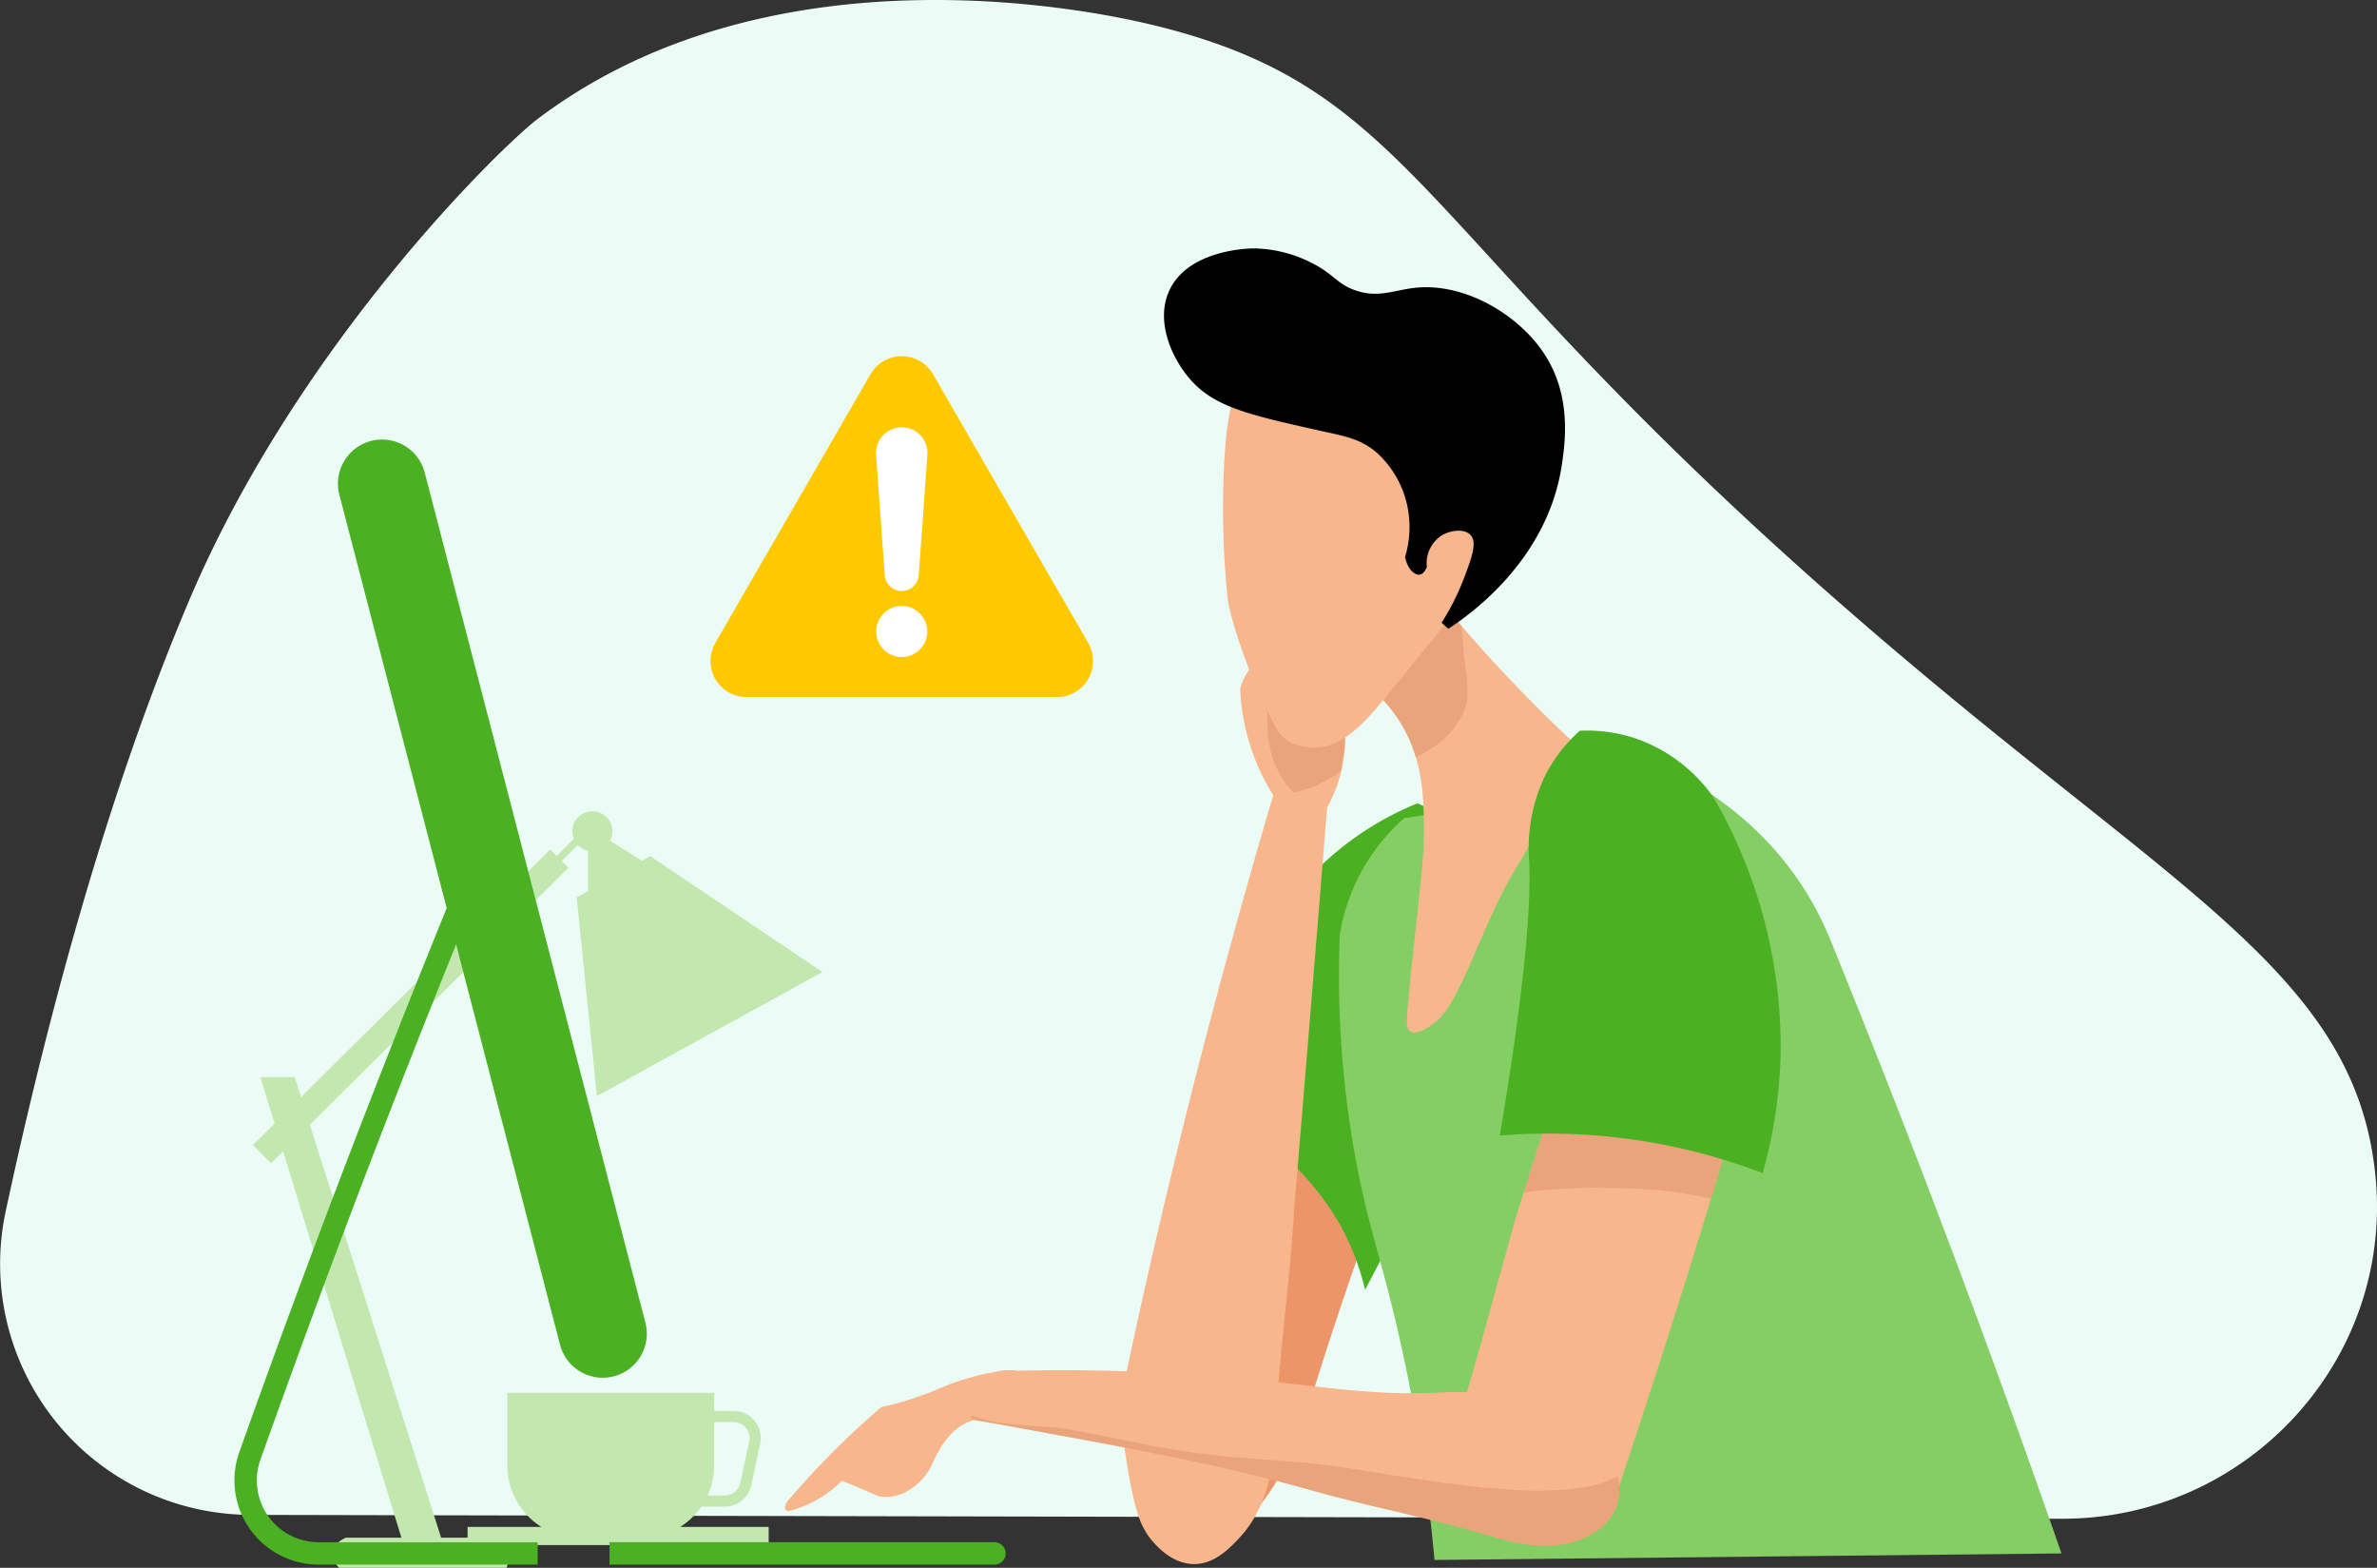
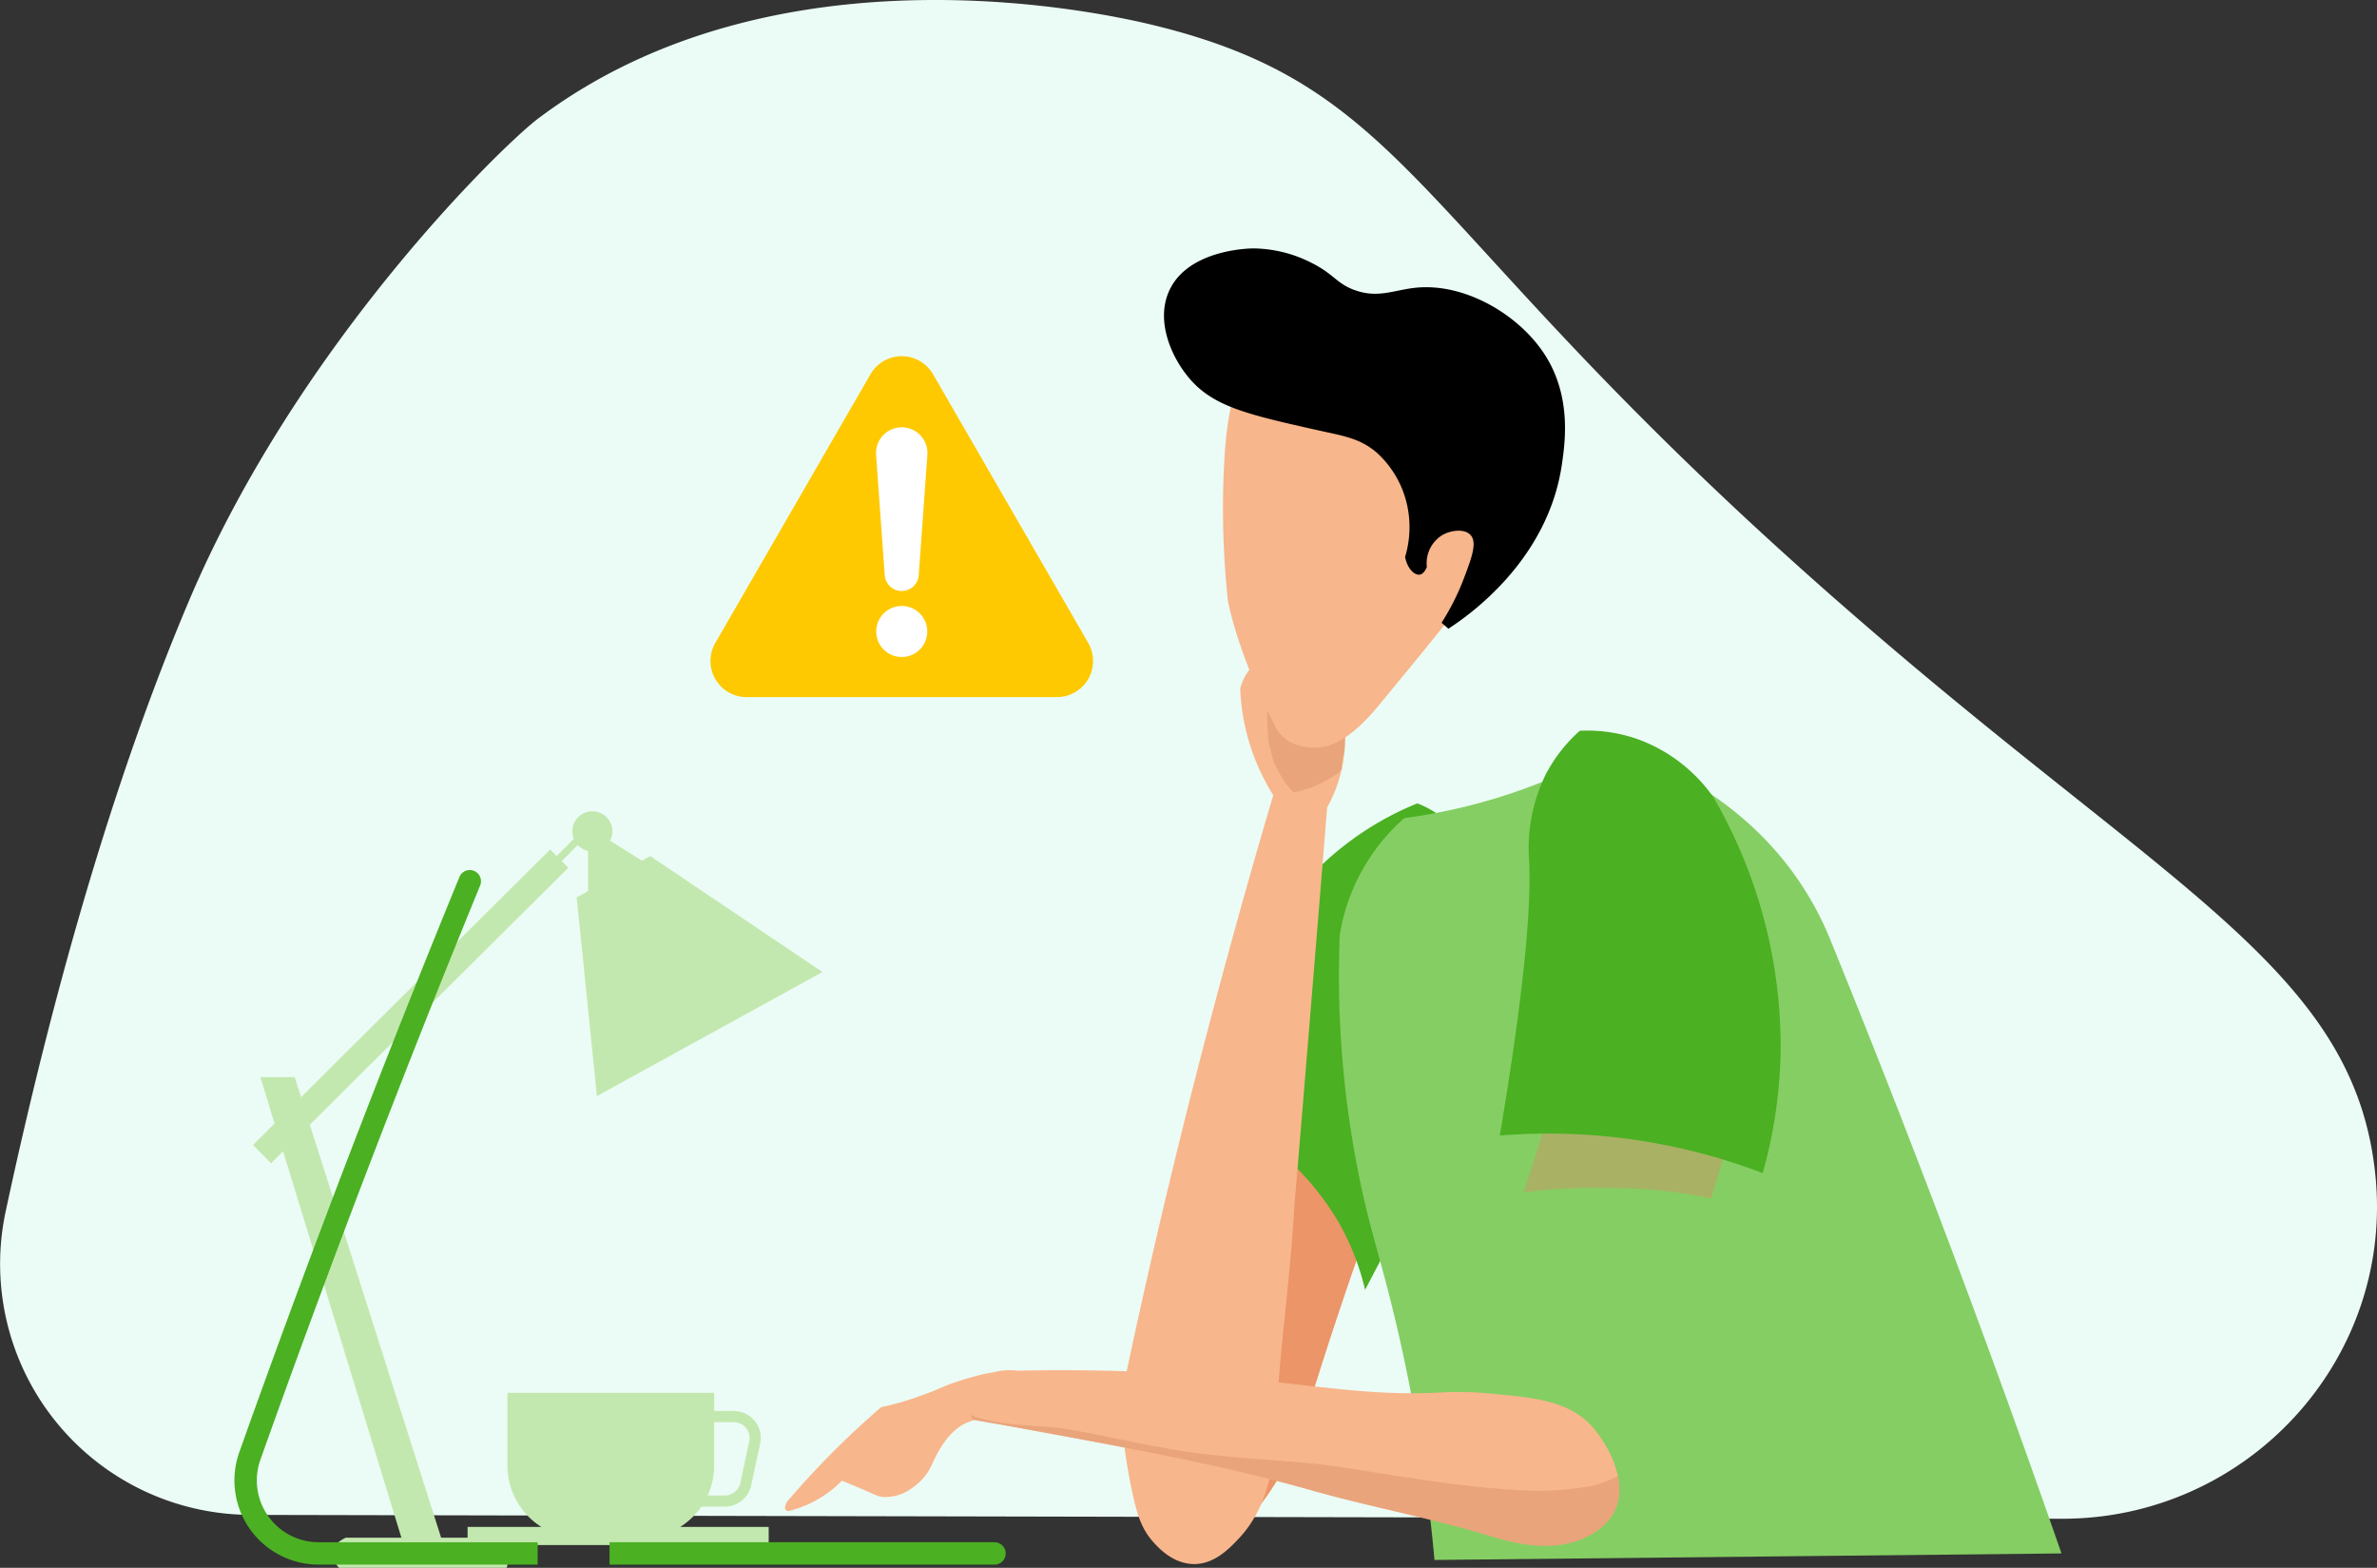
<svg xmlns="http://www.w3.org/2000/svg" width="467" height="308" viewBox="0 0 467 308">
  <rect x="0" y="0" width="467" height="308" fill="#333333" stroke="none" />
  <defs>
    <clipPath id="a">
      <rect width="467" height="308" fill="none" />
    </clipPath>
    <clipPath id="c">
      <rect width="18.345" height="27.933" fill="none" />
    </clipPath>
    <clipPath id="d">
      <rect width="19.148" height="31.75" fill="none" />
    </clipPath>
    <clipPath id="e">
      <rect width="40.116" height="19.051" fill="none" />
    </clipPath>
    <clipPath id="f">
      <rect width="127.483" height="25.68" fill="none" />
    </clipPath>
  </defs>
  <g clip-path="url(#a)">
    <g clip-path="url(#a)">
      <path d="M49.226,297.6l355.842.755c36.265.077,65.086-30.979,61.654-67.068q-.055-.575-.119-1.152c-3.989-35.684-33.576-51.989-84.688-94.275C276.719,48.827,281.97,18.551,226.975,5.027,218.159,2.859,152.869-12.235,105.718,23.3c-7.208,5.433-47.247,44.365-68.595,94.739C20.416,157.465,8.692,202.633,1.112,237.993a49.292,49.292,0,0,0,48.114,59.6" transform="translate(0 0)" fill="#ebfcf6" />
      <path d="M236.244,516.41l-1.621.912-6.261-3.934a3.937,3.937,0,1,0-7.135-.366l-3.348,3.379-1.284-1.29-43.411,43.152h0l-5.534,5.5-1.246-3.919h-6.748l2.786,9.1-4.255,4.23,3.567,3.586,2.363-2.349L185,642.607h0l2.362,7.713H176.428c-5.018,2.362-1.31,5.917-1.31,5.917H208.01s1.646-3.34-2.745-5.917h-10.1l-1.964-6.177h0l-23.83-74.959.3-.3,5.352-5.32h0L220.162,518.7l-1.292-1.3,3.132-3.16a3.926,3.926,0,0,0,2.034,1.162v7.875l-2.238,1.258,3.973,39.028,44.316-24.372Z" transform="translate(-108.499 -348.237)" fill="#c3e8af" />
      <path d="M334.246,897.789a14.348,14.348,0,0,0,4.149-3.979h4.612a5.333,5.333,0,0,0,5.187-4.189l1.76-8.19a5.3,5.3,0,0,0-5.186-6.417h-3.851v-3.567H300.291v14.269a14.254,14.254,0,0,0,6.67,12.073H292.468v3.174a.393.393,0,0,0,.393.393h58.367a.393.393,0,0,0,.394-.393v-3.174Zm10.521-20.579a3.107,3.107,0,0,1,3.039,3.76l-1.76,8.19a3.124,3.124,0,0,1-3.04,2.455h-3.369a14.206,14.206,0,0,0,1.278-5.9V877.21Z" transform="translate(-200.603 -597.828)" fill="#c3e8af" />
      <path d="M757.908,731.189c-2.711,7.588-5.8,17-7.138,21.164-4.014,12.494-5.038,17.151-8.821,23.569a57.506,57.506,0,0,1-8.982,11.544,13.529,13.529,0,0,1-7.86,0c-5.375-1.708-7.753-6.511-8.34-7.7-3.738-7.55.345-16.706,2.887-22.446,5.96-13.459,14.661-32.375,21.894-49.142,2.767,1.63,7.957,3.909,11.628,8.1,4.22,4.812,3.519,11.708,4.732,14.911" transform="translate(-490.594 -485.824)" fill="#ec9568" />
      <path d="M753.25,561.492a65.83,65.83,0,0,1,11.228,6.894,54,54,0,0,1,15.237,16.675,49.606,49.606,0,0,1,5.133,13.147l8.822-16.835a115.553,115.553,0,0,0,12.671-38.8c1.621-11.96,3.827-28.236-5.614-36.556a18.559,18.559,0,0,0-5.614-3.367,59.865,59.865,0,0,0-25.663,19.881c-9.969,13.851-15.874,35.344-16.2,38.961" transform="translate(-516.651 -344.826)" fill="#4bb022" />
      <path d="M703.061,572.417c.921,4.253,1.788,7.04,4.09,9.62.941,1.055,3.723,4.15,7.7,4.329,4.226.191,7.313-3.109,9.142-5.05,6.727-7.141,6.965-17.164,7.218-22.366.683-14.064,2.814-28.029,3.609-42.087.082-1.444-.051.987,3.128-37.758,1.363-16.608,2.507-30.7,3.368-41.366a27.783,27.783,0,0,0,1.925-22.847c-1.363-5.327-6.329-8.64-11.067-7.937a10.037,10.037,0,0,0-7.94,7.456,42.3,42.3,0,0,0,.962,7.456,42.844,42.844,0,0,0,5.534,13.468Q721.98,464.8,713.887,496.9q-7.437,29.693-13.232,57.719a115.648,115.648,0,0,0,2.406,17.8" transform="translate(-480.577 -279.114)" fill="#f8b68c" />
      <g transform="translate(245.914 127.747)" opacity="0.44">
        <g clip-path="url(#c)">
          <path d="M786.163,424.218a31.455,31.455,0,0,0,1.154,4.751,32.4,32.4,0,0,0,2.322,4.148q.722.873,1.513,1.678a33.928,33.928,0,0,0,3.855-1.116,32.944,32.944,0,0,0,4.5-2.417c.37-.312.726-.64,1.072-.978l.031-.141a9.114,9.114,0,0,1,.525-3.384,27.966,27.966,0,0,0-1.479-11.867c-1.363-5.326-6.329-8.64-11.067-7.936a9.4,9.4,0,0,0-5.681,3.216,11.829,11.829,0,0,1,3.037,7.722c0,2.112.048,4.22.218,6.324" transform="translate(-782.908 -406.862)" fill="#d68d65" />
        </g>
      </g>
      <path d="M837.679,504.291a198.337,198.337,0,0,0,3.849,47.779c2.167,10.535,4.107,15.505,7.057,27.9a333.908,333.908,0,0,1,7.7,47.138l123.182-1.283q-10.279-29.6-21.813-60.285-11.729-31.145-23.738-60.605a62.087,62.087,0,0,0-5.934-11.063c-11.268-16.679-27.937-23.656-36.41-26.455a112.194,112.194,0,0,1-41.221,13.949,38.762,38.762,0,0,0-12.671,22.927" transform="translate(-574.455 -320.655)" fill="#85ce63" />
-       <path d="M931.015,692.356l-6.255,19.721L917.7,737.569l-3.529,12.346a17.379,17.379,0,0,0,.642,6.413c1.962,6.594,7.382,9.956,9.463,11.063.494.262,8.072,4.143,16.36,1.122a19.04,19.04,0,0,0,3.85-1.924q7.253-21.635,14.275-44.091,3.957-12.672,7.7-25.172a68.8,68.8,0,0,0-12.511-5.451c-6.336-2.036-11.618-3.658-17.643-1.924a20.211,20.211,0,0,0-5.293,2.4" transform="translate(-626.985 -472.814)" fill="#f8b68c" />
-       <path d="M856.91,390.729a28.994,28.994,0,0,1,6.015,6.974c4.674,7.628,4.62,15.759,4.571,23.088-.031,4.622-2.37,23.074-3.128,32.227-.252,3.037-.439,4.705.481,5.291,1.267.806,3.874-.924,5.293-2.165,4.8-4.2,8.974-19.334,15.4-29.821,4.073-6.651,5.594-10.487,10.827-18.037,1.292-1.865,2.4-3.362,3.128-4.329-5.13-4.682-10.463-9.881-15.879-15.632-5.034-5.346-9.595-10.589-13.713-15.633L856.91,390.729" transform="translate(-587.751 -255.673)" fill="#f8b68c" />
      <g transform="translate(269.159 117.019)" opacity="0.44">
        <g clip-path="url(#d)">
-           <path d="M862.925,397.7a28.216,28.216,0,0,1,2.989,6.738,40.443,40.443,0,0,0,3.993-2.323,30.46,30.46,0,0,0,3.331-3.142,28.216,28.216,0,0,0,2.095-3.431,22.171,22.171,0,0,0,.676-2.308,31.288,31.288,0,0,0-.14-5.105,84.847,84.847,0,0,1-.908-9.413q-2.632-3.053-5.059-6.026L856.91,390.73a29,29,0,0,1,6.015,6.974" transform="translate(-856.91 -372.693)" fill="#d68d65" />
-         </g>
+           </g>
      </g>
      <path d="M768.337,205.052c-1.953,5.075-2.823,10.012-3.208,18.438a170.574,170.574,0,0,0,.8,25.813s1.84,10.392,9.383,24.771a7.072,7.072,0,0,0,1.524,2c2.34,2.122,5.6,2.031,6.576,2,5.375-.15,10.147-5.816,12.751-8.979,10.826-13.15,16.239-19.725,17.483-22.366,4.587-9.744,10.748-22.278,5.373-34.632-5.079-11.673-17.267-16-22.776-17.957-5.3-1.884-13.877-4.928-20.45-.722-3.959,2.533-5.539,6.639-7.458,11.624" transform="translate(-524.681 -131.242)" fill="#f8b68c" />
      <path d="M775.425,216.018a20.189,20.189,0,0,0,.481-9.78,19.528,19.528,0,0,0-6.095-10.742c-3.317-2.819-6.562-3.246-11.388-4.329-13.159-2.952-19.982-4.483-24.7-9.46-3.845-4.055-7.5-11.675-4.652-17.957,3.635-8.006,15.335-8.322,16.521-8.337A25.7,25.7,0,0,1,757.14,158.3c4.351,2.206,4.826,4.01,8.341,5.291,4.744,1.729,7.884-.1,12.35-.481,9.508-.816,19.977,5.344,25.021,13.147,5.335,8.253,3.992,17.4,3.368,21.645-2.788,18.982-18.548,29.795-22.295,32.227l-1.337-1.176a47.458,47.458,0,0,0,4.384-8.711c1.563-4.107,2.661-7.1,1.283-8.551-1.192-1.259-3.806-.911-5.453,0A6.482,6.482,0,0,0,779.7,218c-.141.345-.6,1.363-1.39,1.5-1.008.171-2.442-1.128-2.887-3.474" transform="translate(-499.37 -106.614)" />
      <path d="M605.773,867.028c2.428.418,6.077,1.055,10.5,1.867,23.249,4.27,38.714,7.11,56.343,12.086,11.44,3.229,23.179,5.366,34.557,8.808,3.884,1.175,12.758,3.933,20-.187a11.194,11.194,0,0,0,4.651-4.553c2.847-5.721-1.167-13.057-4.346-16.635-4.728-5.323-11.974-5.762-20.245-6.543a62.589,62.589,0,0,0-9.423-.2c-13.99.771-24.4-1.45-41.944-2.979a380.412,380.412,0,0,0-41.241-1.293,12.46,12.46,0,0,0-5.121.4c-1.578.468-3.326.986-4.3,2.508-1.754,2.751.459,6.545.564,6.718" transform="translate(-414.649 -588.121)" fill="#f8b68c" />
      <path d="M491.009,885.418a.638.638,0,0,0,.8.659,22.093,22.093,0,0,0,10.367-5.926c.8.314,1.985.791,3.421,1.4,3.2,1.357,3.515,1.632,4.478,1.764a8.6,8.6,0,0,0,5.641-1.567,11.177,11.177,0,0,0,4.384-5.292c2.318-5.037,4.843-6.971,6.781-7.785a7.171,7.171,0,0,0,3.834-2.705,8.025,8.025,0,0,0,.932-3.082,16.038,16.038,0,0,0,.035-3.932c-.976-.1-6.721,1.512-9.39,2.665a77.421,77.421,0,0,1-7.919,2.933c-1.9.571-3.472.923-4.453,1.123q-1.746,1.5-3.5,3.094a170.563,170.563,0,0,0-14.7,15.13,2.57,2.57,0,0,0-.708,1.509v.01" transform="translate(-336.779 -589.253)" fill="#f8b68c" />
      <g transform="translate(299.361 216.402)" opacity="0.44">
        <g clip-path="url(#e)">
          <path d="M970.532,706.228a89.848,89.848,0,0,1,19.34,2.038q1.673-5.486,3.308-10.941a68.823,68.823,0,0,0-12.51-5.451c-6.335-2.036-11.618-3.658-17.643-1.924a20.223,20.223,0,0,0-5.293,2.405l-4.67,14.723a105.291,105.291,0,0,1,17.469-.85" transform="translate(-953.063 -689.216)" fill="#d68d65" />
        </g>
      </g>
      <path d="M938.1,536.654a118.031,118.031,0,0,1,51.647,7.375,93.72,93.72,0,0,0,3.529-24.05,97.658,97.658,0,0,0-13.152-49.7,31.109,31.109,0,0,0-15.077-11.544,30.026,30.026,0,0,0-11.227-1.6,30.045,30.045,0,0,0-6.737,8.658,32.918,32.918,0,0,0-3.208,17c.391,9.078-.933,25.058-5.774,53.871" transform="translate(-643.44 -313.576)" fill="#4bb022" />
      <path d="M456.882,964.926H381.25v4.4h75.632a2.2,2.2,0,1,0,0-4.4" transform="translate(-261.498 -661.956)" fill="#4bb022" />
      <path d="M206.175,676.272H163.151A12.149,12.149,0,0,1,151.7,660.052c8.547-24.025,17.581-48.253,26.851-72.013,5.3-13.595,10.8-27.339,16.346-40.849a2.2,2.2,0,0,0-4.069-1.668c-5.552,13.534-11.061,27.3-16.375,40.92-9.286,23.8-18.335,48.071-26.9,72.138a16.545,16.545,0,0,0,15.595,22.088h43.024Z" transform="translate(-100.538 -373.301)" fill="#4bb022" />
-       <path d="M265.575,459.052a8.661,8.661,0,0,1-10.559-6.206L211.662,285.861a8.661,8.661,0,0,1,16.767-4.35L271.782,448.5a8.657,8.657,0,0,1-6.208,10.555" transform="translate(-144.986 -188.673)" fill="#4bb022" />
      <g transform="translate(190.663 277.985)" opacity="0.44">
        <g clip-path="url(#f)">
          <path d="M728.687,899.343a60.353,60.353,0,0,1-15.728.638c-11.325-.719-22.553-2.8-33.766-4.5-8.813-1.213-17.72-1.427-26.548-2.51-9.345-1.147-18.451-3.513-27.731-5.028-6.044-.722-12.226-.405-17.907-2.588a8.9,8.9,0,0,0,.462.922c2.428.418,6.077,1.055,10.5,1.867,23.249,4.27,38.714,7.11,56.343,12.086,11.44,3.229,23.18,5.366,34.558,8.807,3.884,1.175,12.758,3.933,20-.187a11.193,11.193,0,0,0,4.651-4.553,10.614,10.614,0,0,0,.685-6.969,20.086,20.086,0,0,1-5.521,2.018" transform="translate(-607.008 -885.35)" fill="#d68d65" />
        </g>
      </g>
      <path d="M518.609,286.28a7.118,7.118,0,0,1-6.145,3.547H451.485a7.092,7.092,0,0,1-6.143-10.641L475.83,226.4a7.1,7.1,0,0,1,12.29,0l30.488,52.788a7.11,7.11,0,0,1,0,7.092" transform="translate(-304.808 -152.882)" fill="#fec901" />
      <path d="M558.1,384.141a5.015,5.015,0,1,1-5.015-5.013,5.014,5.014,0,0,1,5.015,5.013" transform="translate(-375.921 -260.088)" fill="#fff" />
      <path d="M553,299.519h0a3.35,3.35,0,0,1-3.342-3.109l-1.7-23.634a5.053,5.053,0,1,1,10.08,0l-1.7,23.634A3.35,3.35,0,0,1,553,299.519" transform="translate(-375.838 -183.416)" fill="#fff" />
    </g>
  </g>
</svg>